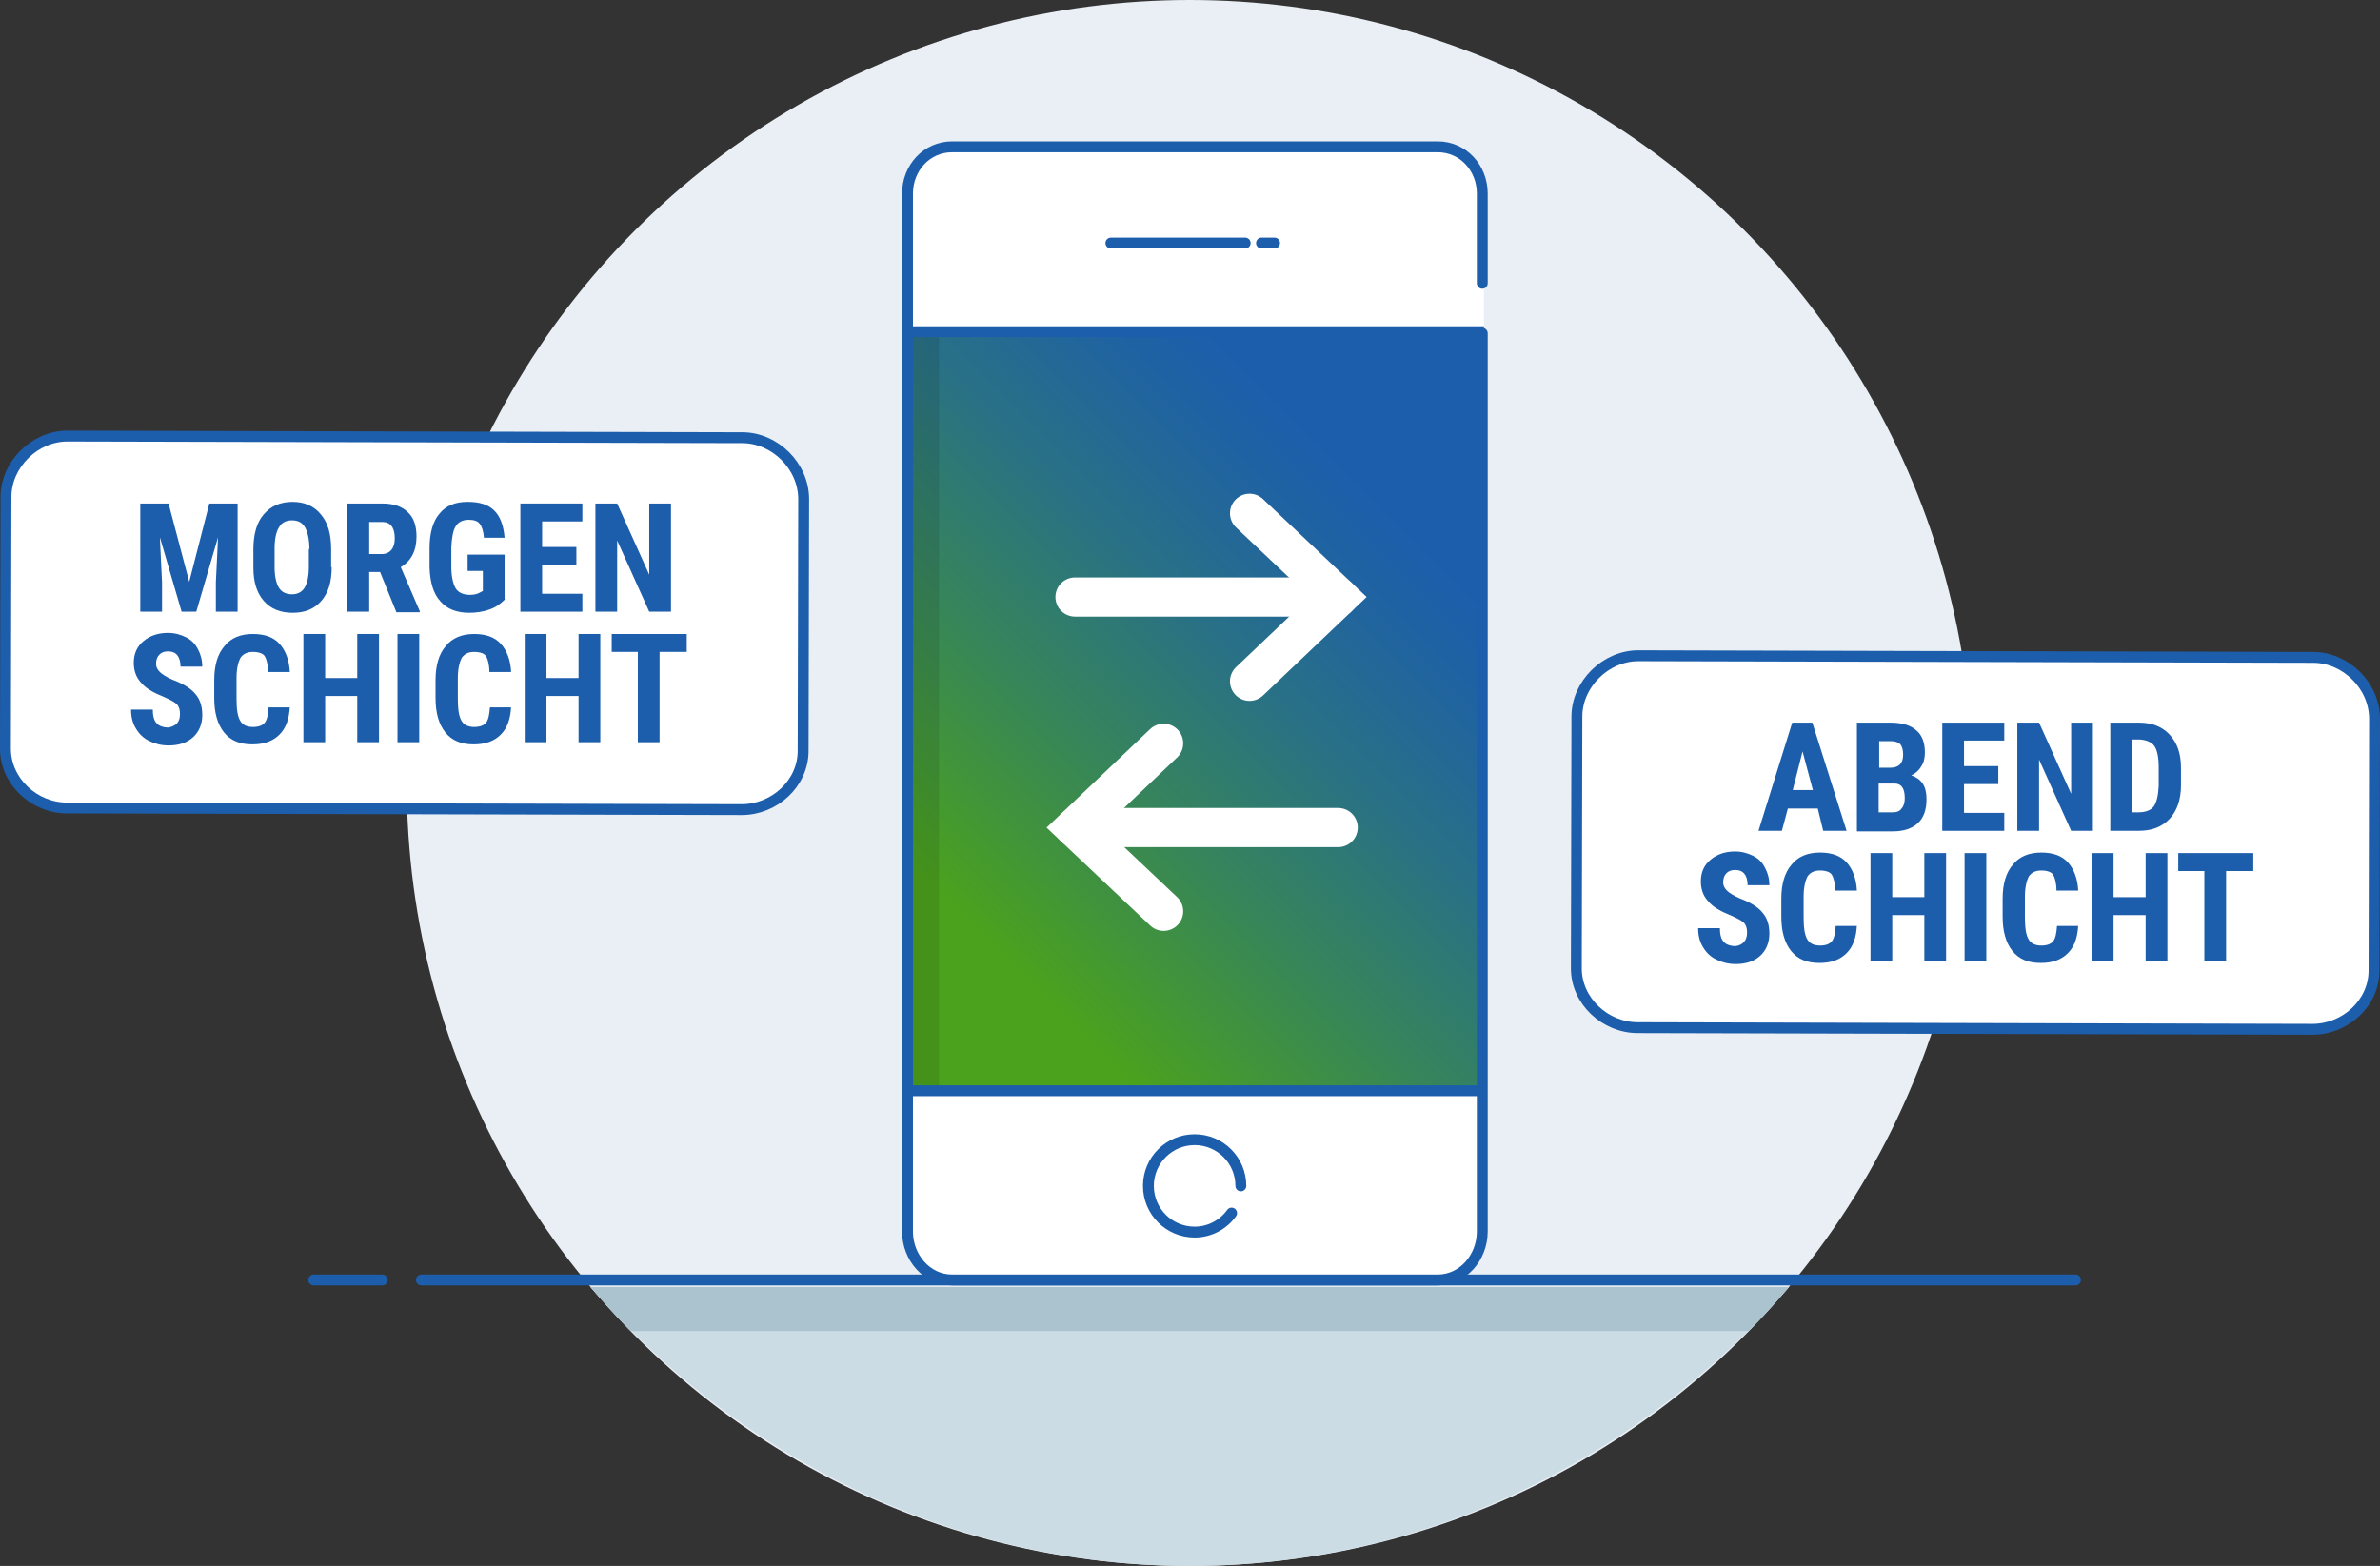
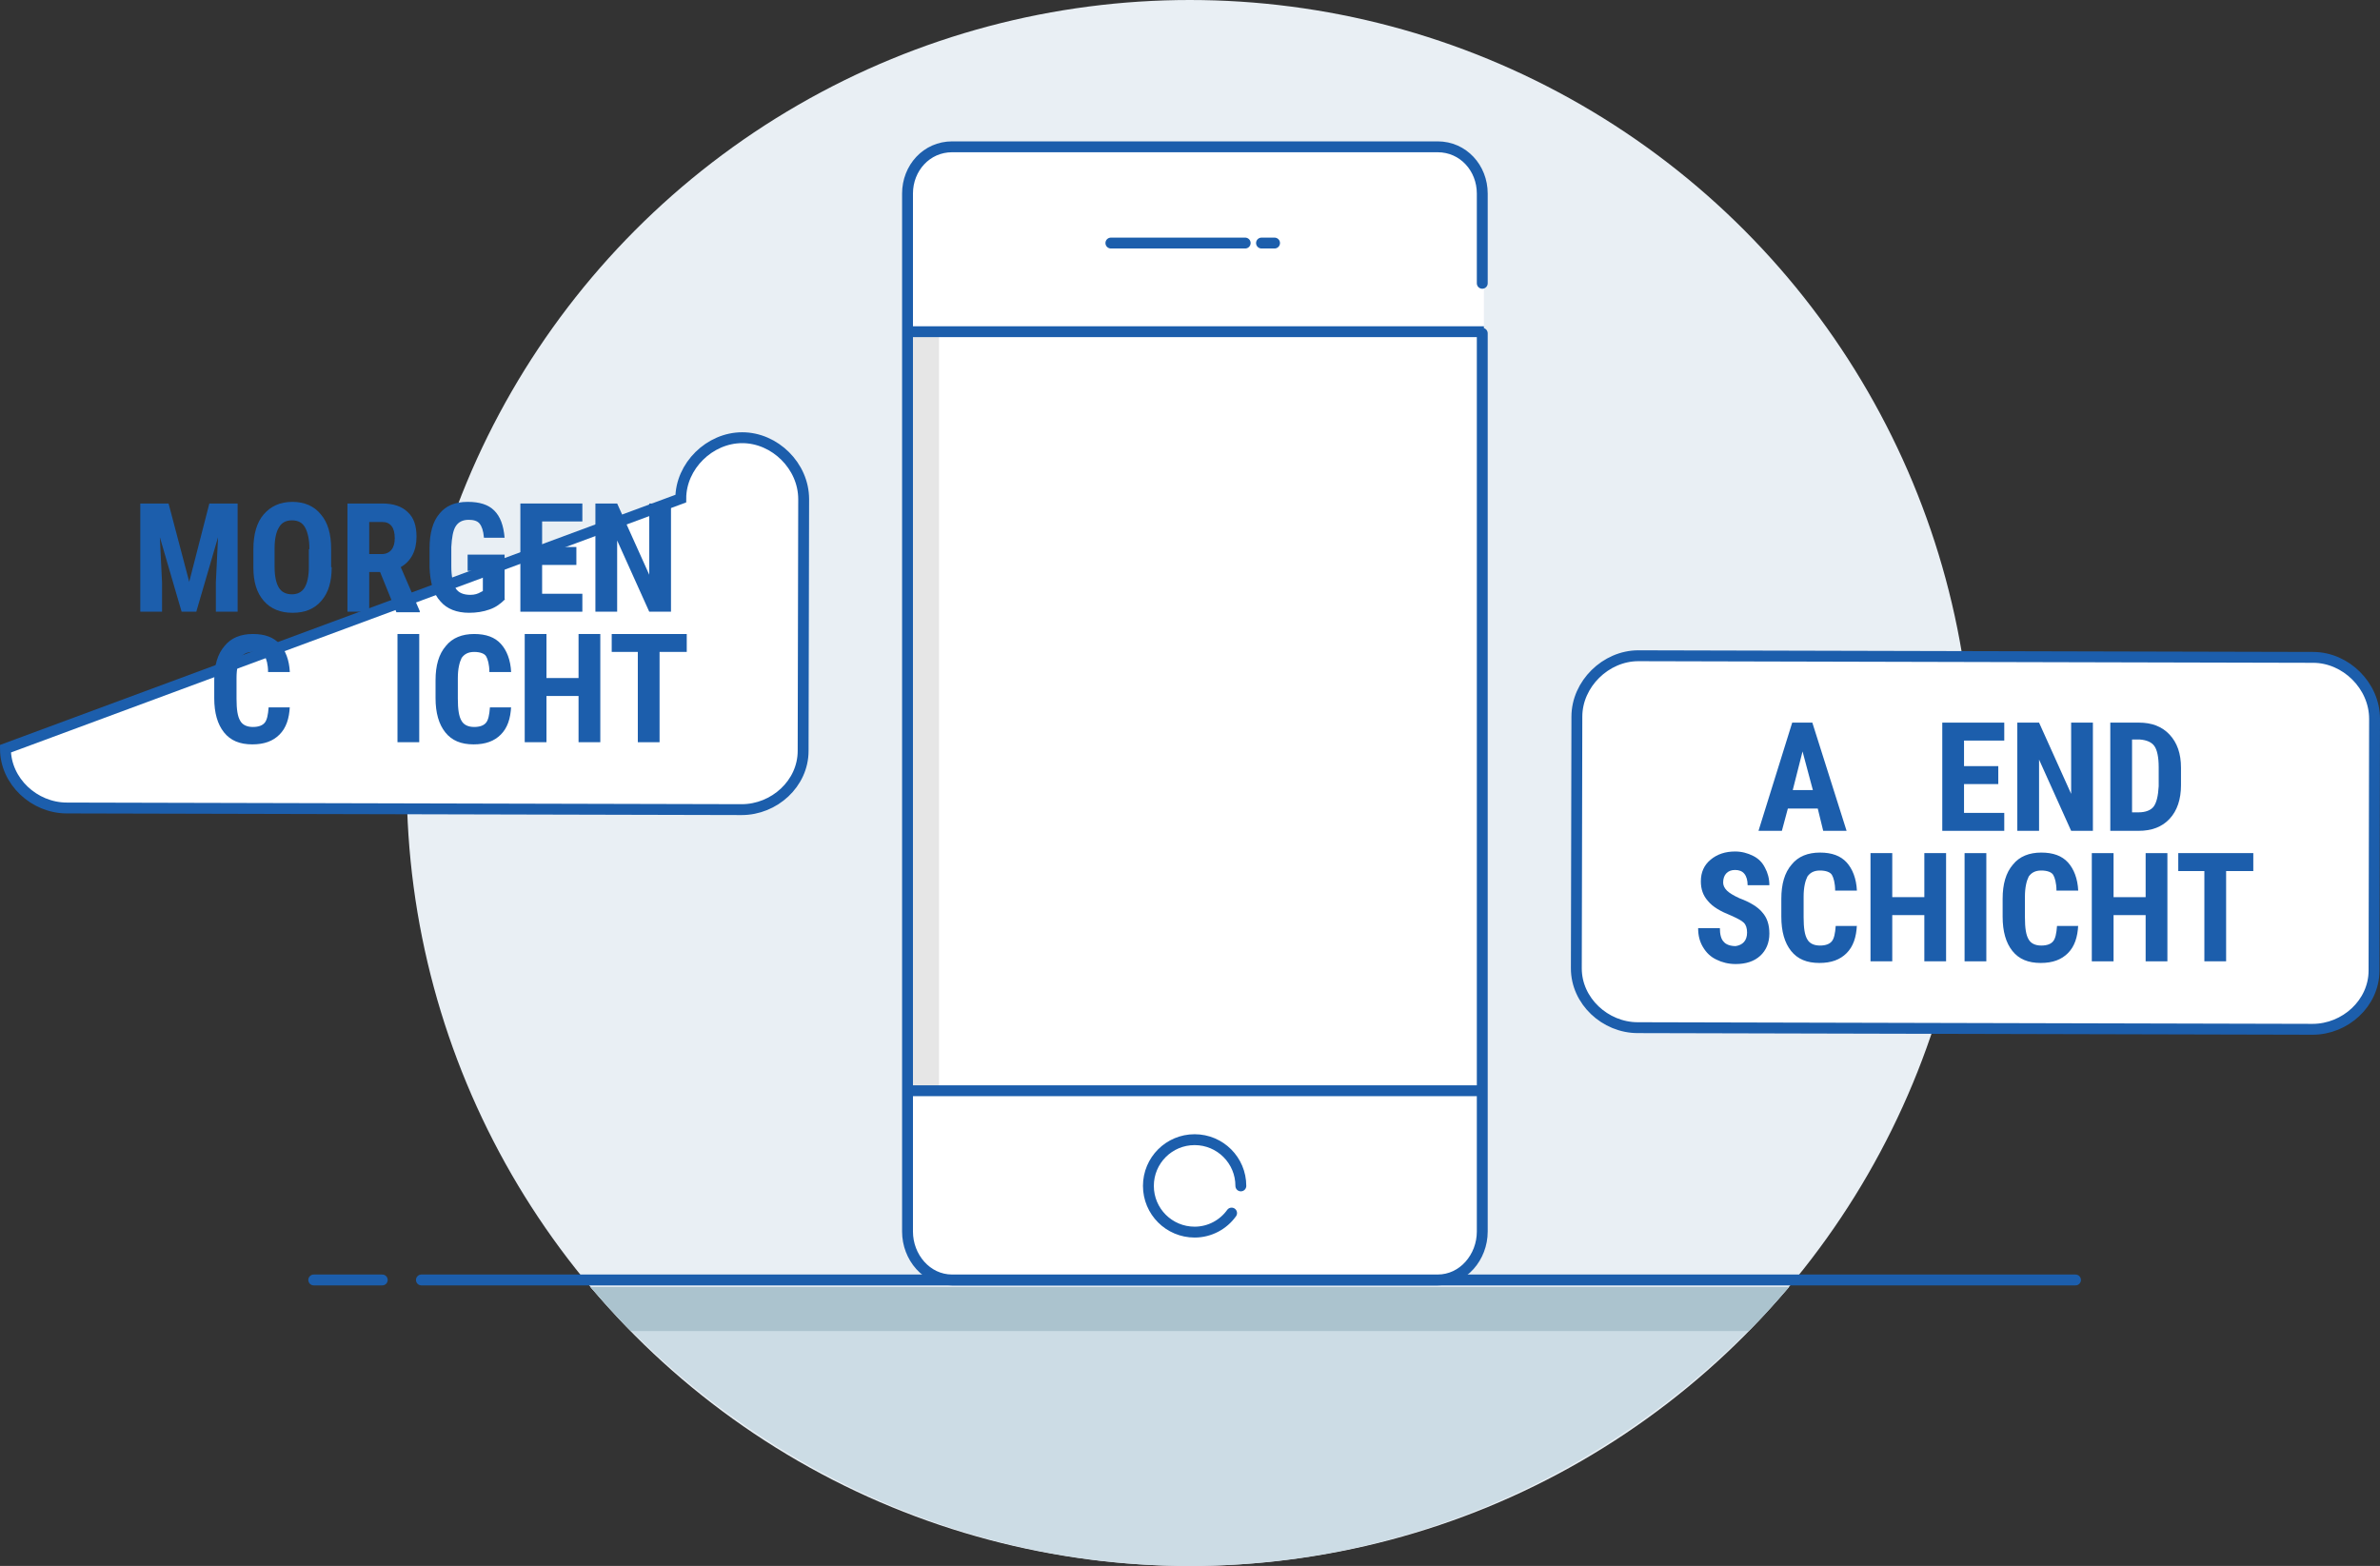
<svg xmlns="http://www.w3.org/2000/svg" version="1.1" id="Layer_1" x="0px" y="0px" viewBox="0 0 437.7 288" style="enable-background:new 0 0 437.7 288;" xml:space="preserve">
  <rect x="0" y="0" width="437.7" height="288" fill="#333333" stroke="none" />
  <style type="text/css">
	.st0{fill:#E9EFF4;}
	.st1{fill:#CCDCE5;}
	.st2{fill:#ABC3CE;}
	.st3{fill:none;stroke:#1C5EAC;stroke-width:2;stroke-linecap:round;stroke-miterlimit:10;}
	.st4{fill:#FFFFFF;}
	.st5{fill:url(#SVGID_1_);}
	.st6{opacity:0.1;enable-background:new    ;}
	.st7{fill:none;stroke:#1C5EAC;stroke-width:2;stroke-linecap:round;stroke-linejoin:round;stroke-miterlimit:10;}
	.st8{fill:none;stroke:#1C5EAC;stroke-width:2;stroke-linejoin:round;stroke-miterlimit:10;}
	.st9{fill:none;stroke:#FFFFFF;stroke-width:7.2;stroke-linecap:round;stroke-miterlimit:10;}
	.st10{fill:#FFFFFF;stroke:#1C5EAC;stroke-width:2;stroke-miterlimit:10;}
	.st11{fill:#1C5EAC;}
</style>
  <circle class="st0" cx="218.8" cy="144" r="144" />
  <path class="st1" d="M218.8,288c44.2,0,83.8-20.7,110.2-51.3H108.6C135,267.3,174.6,288,218.8,288z" />
  <path class="st2" d="M329,236.7H108.6c2.4,2.8,4.8,5.5,7.4,8.1h205.6C324.2,242.2,326.6,239.5,329,236.7z" />
  <g>
    <line class="st3" x1="77.5" y1="235.4" x2="381.7" y2="235.4" />
    <line class="st3" x1="57.7" y1="235.4" x2="70.3" y2="235.4" />
  </g>
  <g>
    <path class="st4" d="M272.9,52.4V35.6c0-4.7-3.9-8.2-8.6-8.2H175c-4.7,0-8.6,3.5-8.6,8.2v190.9c0,4.7,3.9,8.5,8.6,8.5h89.3   c4.7,0,8.6-3.8,8.6-8.5V61.2V52.4z" />
    <linearGradient id="SVGID_1_" gradientUnits="userSpaceOnUse" x1="158.2" y1="782.842" x2="281.3" y2="659.742" gradientTransform="matrix(1 0 0 1 0 -590.142)">
      <stop offset="0.175" style="stop-color:#4BA21D" />
      <stop offset="0.378" style="stop-color:#388756" />
      <stop offset="0.569" style="stop-color:#297185" />
      <stop offset="0.716" style="stop-color:#2063A1" />
      <stop offset="0.799" style="stop-color:#1C5EAC" />
    </linearGradient>
-     <rect x="166.5" y="61.3" class="st5" width="106.5" height="139.7" />
    <rect x="166.5" y="60.6" class="st6" width="6.2" height="140.4" />
    <g>
      <line class="st7" x1="204.3" y1="44.7" x2="229" y2="44.7" />
      <line class="st7" x1="232" y1="44.7" x2="234.4" y2="44.7" />
    </g>
    <g>
      <line class="st8" x1="166.5" y1="61" x2="272.9" y2="61" />
      <line class="st8" x1="166.5" y1="200.6" x2="272.9" y2="200.6" />
    </g>
    <path class="st7" d="M272.6,52.1V35.6c0-4.7-3.5-8.6-8.2-8.6h-89.3c-4.7,0-8.2,3.9-8.2,8.6v190.9c0,4.7,3.5,8.9,8.2,8.9h89.3   c4.7,0,8.2-4.2,8.2-8.9V61.3" />
    <path class="st7" d="M226.5,223.1c-1.5,2.1-4,3.5-6.8,3.5c-4.7,0-8.5-3.8-8.5-8.5s3.8-8.5,8.5-8.5s8.5,3.8,8.5,8.5" />
    <g>
      <g>
        <polyline class="st9" points="229.8,94.4 246.1,109.8 229.8,125.3    " />
        <line class="st9" x1="246.1" y1="109.8" x2="197.7" y2="109.8" />
      </g>
      <g>
        <polyline class="st9" points="214,167.6 197.7,152.2 214,136.7    " />
        <line class="st9" x1="197.7" y1="152.2" x2="246.1" y2="152.2" />
      </g>
    </g>
  </g>
-   <path class="st10" d="M136.5,80.5L12.4,80.2c-6,0-11.3,5.2-11.3,11.2L1,137.7c0,6,5.3,10.9,11.3,10.9l124.1,0.3  c6,0,11.3-4.8,11.3-10.8l0.1-46.3C147.8,85.7,142.5,80.5,136.5,80.5z" />
+   <path class="st10" d="M136.5,80.5c-6,0-11.3,5.2-11.3,11.2L1,137.7c0,6,5.3,10.9,11.3,10.9l124.1,0.3  c6,0,11.3-4.8,11.3-10.8l0.1-46.3C147.8,85.7,142.5,80.5,136.5,80.5z" />
  <path class="st10" d="M425.4,120.9l-124.1-0.3c-6,0-11.3,5.2-11.3,11.2l-0.1,46.3c0,6,5.3,10.9,11.3,10.9l124.1,0.3  c6,0,11.3-4.8,11.3-10.8l0.1-46.3C436.7,126.1,431.4,120.9,425.4,120.9z" />
  <g>
    <path class="st11" d="M31,92.6l3.8,14.4l3.7-14.4h5.2v19.9h-4v-5.4l0.4-8.3l-4,13.7h-2.7l-4-13.7l0.4,8.3v5.4h-4V92.6H31z" />
    <path class="st11" d="M61,104.3c0,2.7-0.6,4.7-1.9,6.2c-1.3,1.5-3,2.2-5.3,2.2c-2.2,0-4-0.7-5.3-2.2c-1.3-1.5-1.9-3.5-1.9-6.1V101   c0-2.7,0.6-4.9,1.9-6.4c1.3-1.5,3-2.3,5.3-2.3c2.2,0,4,0.8,5.2,2.3c1.3,1.5,1.9,3.6,1.9,6.4V104.3z M56.9,101c0-1.8-0.3-3.1-0.8-4   c-0.5-0.9-1.3-1.3-2.4-1.3c-1.1,0-1.9,0.4-2.4,1.3c-0.5,0.8-0.8,2.1-0.8,3.8v3.5c0,1.7,0.3,3,0.8,3.8c0.5,0.8,1.3,1.2,2.4,1.2   c1,0,1.8-0.4,2.3-1.2c0.5-0.8,0.8-2.1,0.8-3.8V101z" />
    <path class="st11" d="M69.9,105.2h-2v7.3h-4V92.6h6.4c2,0,3.6,0.5,4.7,1.6c1.1,1,1.6,2.5,1.6,4.5c0,2.6-1,4.5-2.9,5.6l3.5,8.1v0.2   h-4.3L69.9,105.2z M67.9,101.9h2.3c0.8,0,1.4-0.3,1.8-0.8c0.4-0.5,0.6-1.2,0.6-2.1c0-2-0.8-3-2.3-3h-2.4V101.9z" />
    <path class="st11" d="M92.9,110.2c-0.8,0.8-1.7,1.5-2.9,1.9c-1.1,0.4-2.4,0.6-3.7,0.6c-2.3,0-4.1-0.7-5.3-2.1   c-1.3-1.4-1.9-3.5-2-6.2v-3.6c0-2.7,0.6-4.9,1.8-6.3c1.2-1.5,2.9-2.2,5.2-2.2c2.2,0,3.8,0.5,4.9,1.6c1.1,1.1,1.7,2.7,1.9,5H89   c-0.1-1.3-0.4-2.1-0.8-2.6c-0.4-0.5-1.1-0.7-2-0.7c-1.1,0-1.9,0.4-2.4,1.2s-0.7,2.1-0.8,3.8v3.6c0,1.8,0.3,3.1,0.8,4   c0.5,0.8,1.4,1.2,2.7,1.2c0.8,0,1.4-0.2,1.9-0.5l0.4-0.2v-3.7H86v-3h6.8V110.2z" />
    <path class="st11" d="M106,103.9h-6.3v5.3h7.4v3.3H95.7V92.6h11.4v3.3h-7.4v4.7h6.3V103.9z" />
    <path class="st11" d="M123.4,112.5h-4l-5.9-13.1v13.1h-4V92.6h4l5.9,13.1V92.6h4V112.5z" />
-     <path class="st11" d="M33.1,131.3c0-0.8-0.2-1.4-0.6-1.8c-0.4-0.4-1.2-0.8-2.3-1.3c-2-0.8-3.4-1.6-4.3-2.7c-0.9-1-1.3-2.2-1.3-3.6   c0-1.7,0.6-3,1.8-4c1.2-1,2.7-1.5,4.5-1.5c1.2,0,2.3,0.3,3.3,0.8c1,0.5,1.7,1.2,2.2,2.2c0.5,0.9,0.8,2,0.8,3.2h-4   c0-0.9-0.2-1.6-0.6-2.1c-0.4-0.5-1-0.7-1.7-0.7c-0.7,0-1.2,0.2-1.6,0.6c-0.4,0.4-0.6,1-0.6,1.7c0,0.5,0.2,1,0.7,1.5   c0.4,0.4,1.2,0.9,2.3,1.4c1.9,0.7,3.4,1.6,4.2,2.6c0.9,1,1.3,2.3,1.3,3.9c0,1.7-0.6,3.1-1.7,4.1c-1.1,1-2.6,1.5-4.5,1.5   c-1.3,0-2.5-0.3-3.5-0.8c-1.1-0.5-1.9-1.3-2.5-2.3c-0.6-1-0.9-2.1-0.9-3.5h4c0,1.1,0.2,2,0.7,2.5c0.4,0.5,1.2,0.8,2.2,0.8   C32.4,133.5,33.1,132.8,33.1,131.3z" />
    <path class="st11" d="M53.3,129.9c-0.1,2.3-0.7,4-1.9,5.2c-1.2,1.2-2.8,1.8-5,1.8c-2.3,0-4-0.7-5.2-2.2c-1.2-1.5-1.8-3.6-1.8-6.3   v-3.3c0-2.7,0.6-4.8,1.9-6.3c1.2-1.5,3-2.2,5.2-2.2c2.2,0,3.8,0.6,4.9,1.8c1.1,1.2,1.8,3,1.9,5.2h-4c0-1.4-0.3-2.4-0.6-2.9   s-1.1-0.8-2.2-0.8c-1.1,0-1.8,0.4-2.3,1.1c-0.4,0.8-0.7,2-0.7,3.7v3.8c0,2,0.2,3.3,0.7,4.1c0.4,0.7,1.2,1.1,2.3,1.1   c1.1,0,1.8-0.3,2.2-0.8c0.4-0.5,0.6-1.4,0.7-2.8H53.3z" />
-     <path class="st11" d="M69.7,136.5h-4V128h-5.9v8.5h-4v-19.9h4v8.1h5.9v-8.1h4V136.5z" />
    <path class="st11" d="M77.1,136.5h-4v-19.9h4V136.5z" />
    <path class="st11" d="M94,129.9c-0.1,2.3-0.7,4-1.9,5.2c-1.2,1.2-2.8,1.8-5,1.8c-2.3,0-4-0.7-5.2-2.2c-1.2-1.5-1.8-3.6-1.8-6.3   v-3.3c0-2.7,0.6-4.8,1.9-6.3c1.2-1.5,3-2.2,5.2-2.2c2.2,0,3.8,0.6,4.9,1.8c1.1,1.2,1.8,3,1.9,5.2h-4c0-1.4-0.3-2.4-0.6-2.9   s-1.1-0.8-2.2-0.8c-1.1,0-1.8,0.4-2.3,1.1c-0.4,0.8-0.7,2-0.7,3.7v3.8c0,2,0.2,3.3,0.7,4.1c0.4,0.7,1.2,1.1,2.3,1.1   c1.1,0,1.8-0.3,2.2-0.8c0.4-0.5,0.6-1.4,0.7-2.8H94z" />
    <path class="st11" d="M110.4,136.5h-4V128h-5.9v8.5h-4v-19.9h4v8.1h5.9v-8.1h4V136.5z" />
    <path class="st11" d="M126.2,119.9h-4.9v16.6h-4v-16.6h-4.8v-3.3h13.8V119.9z" />
  </g>
  <g>
    <path class="st11" d="M334.3,148.7h-5.5l-1.1,4.1h-4.3l6.2-19.9h3.7l6.3,19.9h-4.3L334.3,148.7z M329.7,145.3h3.7l-1.9-7.1   L329.7,145.3z" />
-     <path class="st11" d="M341.5,152.8v-19.9h6.2c2.1,0,3.7,0.5,4.7,1.4c1.1,0.9,1.6,2.3,1.6,4.1c0,1-0.2,1.9-0.7,2.6   c-0.4,0.7-1.1,1.3-1.8,1.6c0.9,0.3,1.6,0.8,2.1,1.5c0.5,0.8,0.7,1.7,0.7,2.9c0,1.9-0.5,3.4-1.6,4.4c-1.1,1-2.6,1.5-4.6,1.5H341.5z    M345.5,141.2h2.1c1.6,0,2.4-0.8,2.4-2.4c0-0.9-0.2-1.5-0.5-1.9c-0.4-0.4-1-0.6-1.8-0.6h-2.1V141.2z M345.5,144.1v5.3h2.6   c0.7,0,1.3-0.2,1.6-0.7c0.4-0.4,0.6-1.1,0.6-1.9c0-1.8-0.6-2.7-1.9-2.7H345.5z" />
    <path class="st11" d="M367.5,144.2h-6.3v5.3h7.4v3.3h-11.4v-19.9h11.4v3.3h-7.4v4.7h6.3V144.2z" />
    <path class="st11" d="M384.9,152.8h-4l-5.9-13.1v13.1h-4v-19.9h4l5.9,13.1v-13.1h4V152.8z" />
    <path class="st11" d="M388.1,152.8v-19.9h5.3c2.3,0,4.2,0.7,5.6,2.2s2.1,3.5,2.1,6.1v3.2c0,2.6-0.7,4.7-2.1,6.2s-3.3,2.2-5.7,2.2   H388.1z M392.1,136.2v13.2h1.2c1.3,0,2.3-0.4,2.8-1.1c0.5-0.7,0.8-1.9,0.9-3.7v-3.5c0-1.9-0.3-3.2-0.8-3.9   c-0.5-0.7-1.4-1.1-2.7-1.2H392.1z" />
    <path class="st11" d="M321.3,171.5c0-0.8-0.2-1.4-0.6-1.8c-0.4-0.4-1.2-0.8-2.3-1.3c-2-0.8-3.4-1.6-4.3-2.7c-0.9-1-1.3-2.2-1.3-3.6   c0-1.7,0.6-3,1.8-4c1.2-1,2.7-1.5,4.5-1.5c1.2,0,2.3,0.3,3.3,0.8c1,0.5,1.7,1.2,2.2,2.2c0.5,0.9,0.8,2,0.8,3.2h-4   c0-0.9-0.2-1.6-0.6-2.1c-0.4-0.5-1-0.7-1.7-0.7c-0.7,0-1.2,0.2-1.6,0.6c-0.4,0.4-0.6,1-0.6,1.7c0,0.5,0.2,1,0.7,1.5   c0.4,0.4,1.2,0.9,2.3,1.4c1.9,0.7,3.4,1.6,4.2,2.6c0.9,1,1.3,2.3,1.3,3.9c0,1.7-0.6,3.1-1.7,4.1c-1.1,1-2.6,1.5-4.5,1.5   c-1.3,0-2.5-0.3-3.5-0.8c-1.1-0.5-1.9-1.3-2.5-2.3c-0.6-1-0.9-2.1-0.9-3.5h4c0,1.1,0.2,2,0.7,2.5c0.4,0.5,1.2,0.8,2.2,0.8   C320.5,173.8,321.3,173,321.3,171.5z" />
    <path class="st11" d="M341.5,170.1c-0.1,2.3-0.7,4-1.9,5.2c-1.2,1.2-2.8,1.8-5,1.8c-2.3,0-4-0.7-5.2-2.2c-1.2-1.5-1.8-3.6-1.8-6.3   v-3.3c0-2.7,0.6-4.8,1.9-6.3c1.2-1.5,3-2.2,5.2-2.2c2.2,0,3.8,0.6,4.9,1.8c1.1,1.2,1.8,3,1.9,5.2h-4c0-1.4-0.3-2.4-0.6-2.9   s-1.1-0.8-2.2-0.8c-1.1,0-1.8,0.4-2.3,1.1c-0.4,0.8-0.7,2-0.7,3.7v3.8c0,2,0.2,3.3,0.7,4.1c0.4,0.7,1.2,1.1,2.3,1.1   c1.1,0,1.8-0.3,2.2-0.8c0.4-0.5,0.6-1.4,0.7-2.8H341.5z" />
    <path class="st11" d="M357.9,176.8h-4v-8.5H348v8.5h-4v-19.9h4v8.1h5.9v-8.1h4V176.8z" />
    <path class="st11" d="M365.3,176.8h-4v-19.9h4V176.8z" />
    <path class="st11" d="M382.2,170.1c-0.1,2.3-0.7,4-1.9,5.2c-1.2,1.2-2.8,1.8-5,1.8c-2.3,0-4-0.7-5.2-2.2c-1.2-1.5-1.8-3.6-1.8-6.3   v-3.3c0-2.7,0.6-4.8,1.9-6.3c1.2-1.5,3-2.2,5.2-2.2c2.2,0,3.8,0.6,4.9,1.8c1.1,1.2,1.8,3,1.9,5.2h-4c0-1.4-0.3-2.4-0.6-2.9   s-1.1-0.8-2.2-0.8c-1.1,0-1.8,0.4-2.3,1.1c-0.4,0.8-0.7,2-0.7,3.7v3.8c0,2,0.2,3.3,0.7,4.1c0.4,0.7,1.2,1.1,2.3,1.1   c1.1,0,1.8-0.3,2.2-0.8c0.4-0.5,0.6-1.4,0.7-2.8H382.2z" />
    <path class="st11" d="M398.6,176.8h-4v-8.5h-5.9v8.5h-4v-19.9h4v8.1h5.9v-8.1h4V176.8z" />
    <path class="st11" d="M414.3,160.2h-4.9v16.6h-4v-16.6h-4.8v-3.3h13.8V160.2z" />
  </g>
</svg>